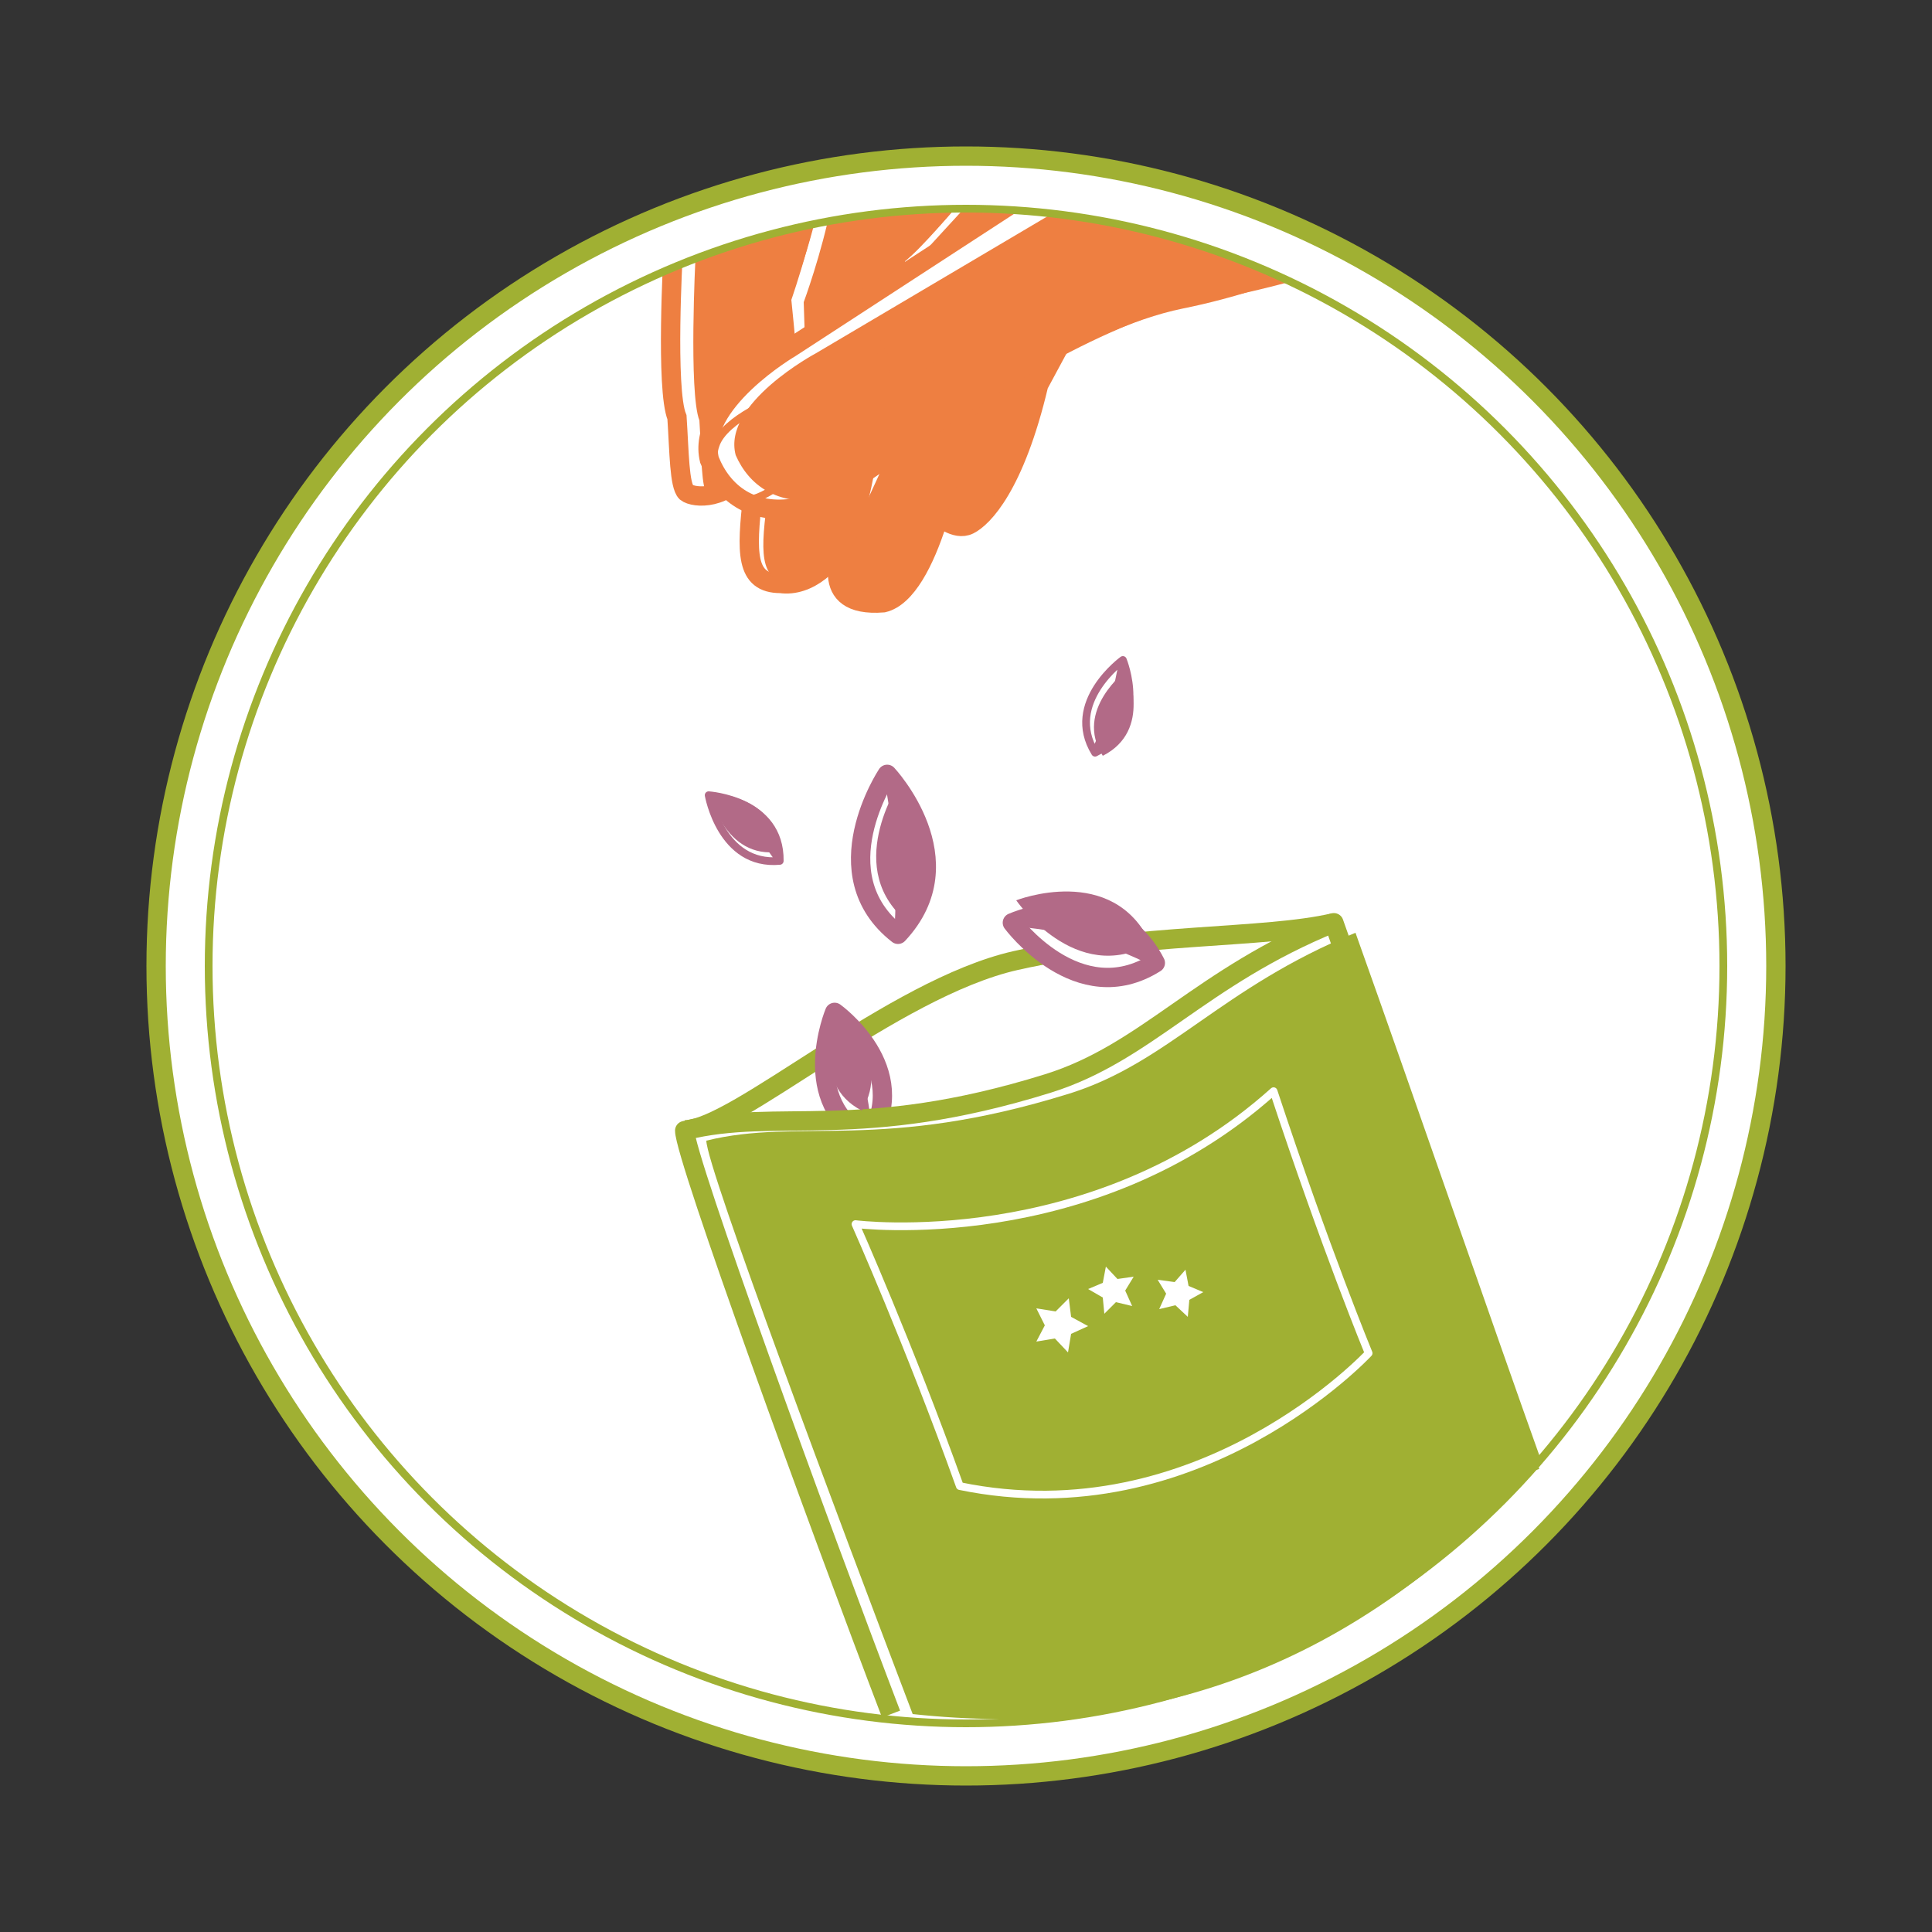
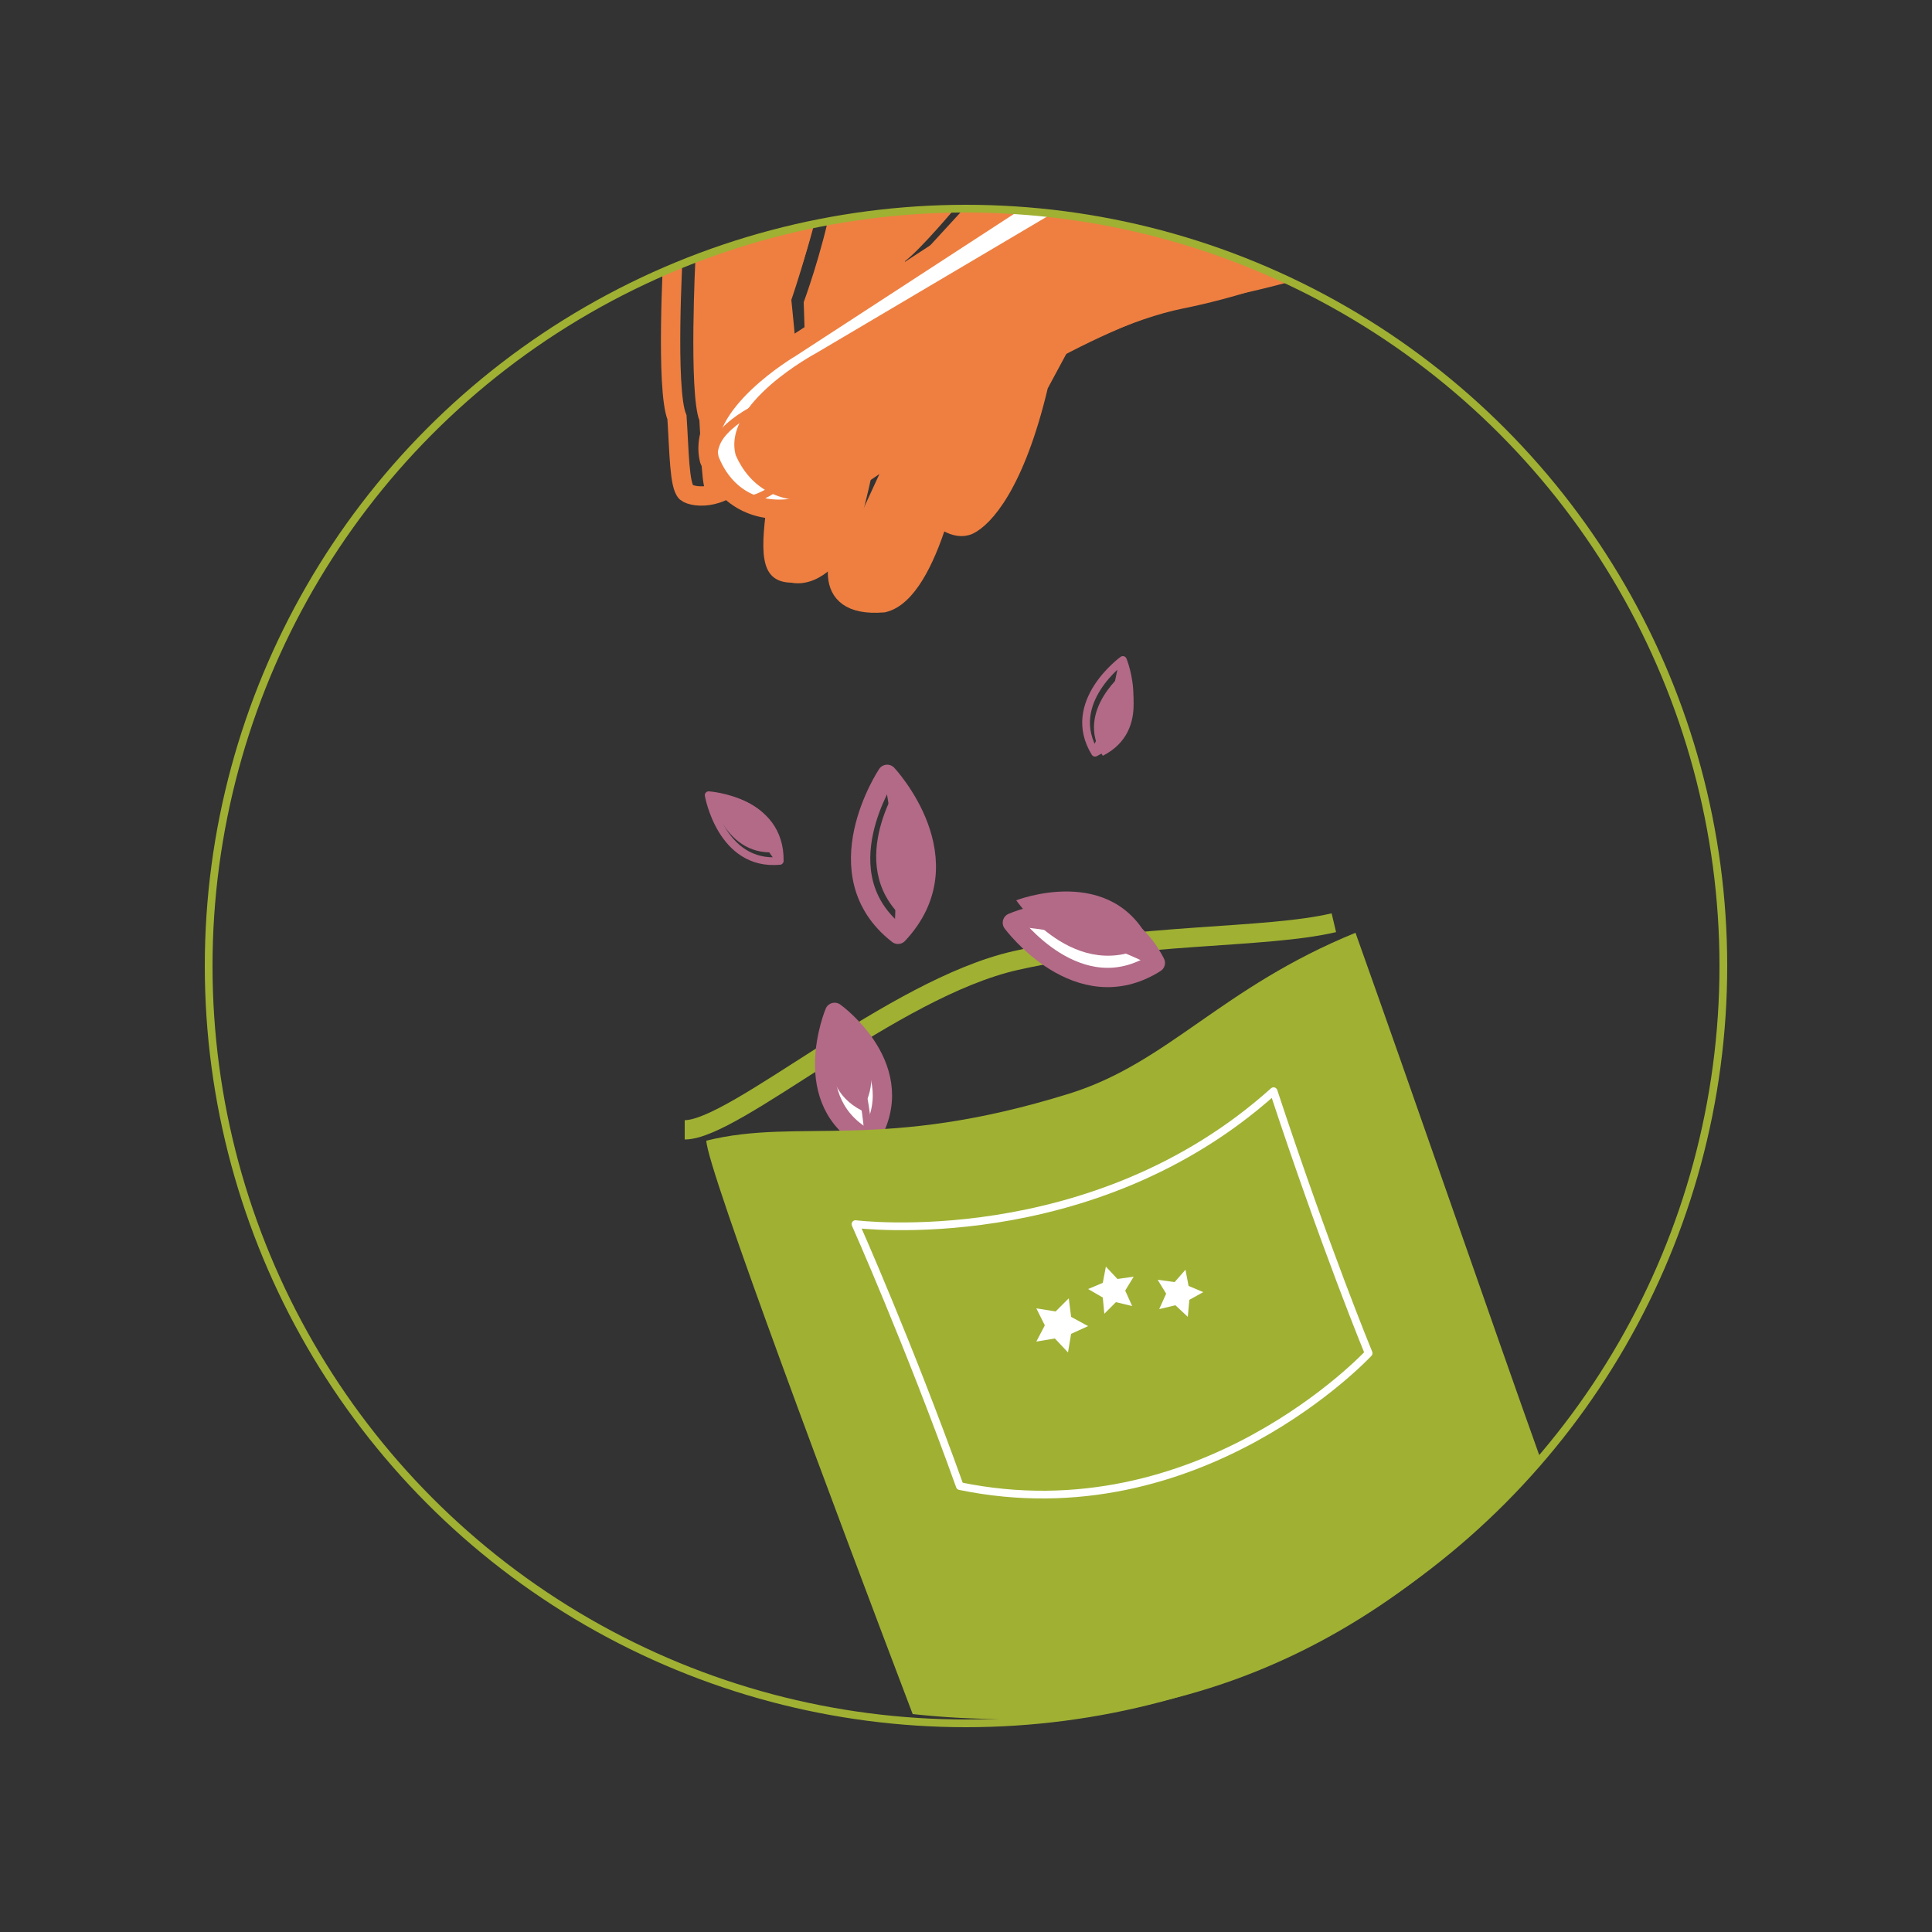
<svg xmlns="http://www.w3.org/2000/svg" xmlns:xlink="http://www.w3.org/1999/xlink" id="forme" viewBox="0 0 250 250">
  <rect x="0" y="0" width="250" height="250" fill="#333333" stroke="none" />
  <style>.st0,.st1{stroke:#ee7f41;stroke-width:2.5;stroke-linejoin:round;stroke-miterlimit:10}.st0{stroke-linecap:round;fill:#fff}.st1{fill:none}.st2{fill:#e8ca3a}.st3{stroke-linecap:round;stroke-linejoin:round;stroke-miterlimit:10}.st3,.st4{fill:none;stroke:#ee7f41;stroke-width:2.5}.st10,.st4,.st5,.st6,.st7,.st8,.st9{clip-path:url(#SVGID_2_);stroke-miterlimit:10}.st5{fill:none;stroke-width:2.5;stroke:#e8ca3a}.st6,.st7,.st8{stroke:#ee7f41}.st6{fill:#ee7f41}.st10,.st7,.st8,.st9{stroke-linejoin:round}.st7{stroke-width:2.5;stroke-linecap:round;fill:none}.st8{fill:#ee7f41}.st10,.st9{stroke:#b26a87;stroke-width:2.5}.st9{fill:#fff}.st10{fill:none}.st11,.st12,.st13{stroke:#a0b033;stroke-miterlimit:10}.st11{clip-path:url(#SVGID_2_);fill:none;stroke-width:2.5}.st12,.st13{stroke-linejoin:round}.st12{clip-path:url(#SVGID_2_);stroke-width:2.5;fill:#fff}.st13{fill:none}.st13,.st14,.st15,.st16{clip-path:url(#SVGID_2_)}.st14{stroke:#a0b033;stroke-linecap:round;stroke-linejoin:round;stroke-miterlimit:10;fill:none}.st15{fill:#a0b033}.st16{fill:#b26a87}.st17{fill:#fff;stroke:#a0b033;stroke-width:2.5;stroke-miterlimit:10}.st18,.st19,.st20{stroke-linejoin:round}.st18{stroke-width:2.5;stroke-miterlimit:10;fill:none;stroke:#a0b033}.st19,.st20{stroke:#b26a87}.st19{fill:none;stroke-miterlimit:10}.st20{stroke-width:2.5}.st20,.st21{fill:none;stroke-miterlimit:10}.st21,.st22{stroke:#b26a87}.st22,.st23{stroke-miterlimit:10}.st22,.st23{fill:#fff;stroke-width:2.5;stroke-linejoin:round}.st23{stroke:#a0b033}.st24{fill:#a0b033}.st25{fill:none;stroke:#fff;stroke-linejoin:round;stroke-miterlimit:10}.st26{fill:#b26a87}.st27{fill:#fff}.st28,.st29{clip-path:url(#SVGID_4_)}.st28{stroke:#ee7f41;stroke-width:2.5;stroke-miterlimit:10;fill:none}.st29{fill:#ee7f41}.st30,.st31,.st32{stroke:#ee7f41}.st30,.st31,.st32,.st33{stroke-miterlimit:10}.st30{clip-path:url(#SVGID_4_);stroke-width:2.5;fill:#fff}.st31,.st32{fill:none}.st32,.st33{stroke-linecap:round}.st33{fill:#fff;stroke:#b26a87;stroke-width:2.5;stroke-linejoin:round}.st34,.st35{clip-path:url(#SVGID_6_)}.st34{stroke:#ee7f41;stroke-width:2.5;stroke-linecap:round;stroke-linejoin:round;stroke-miterlimit:10;fill:none}.st35{fill:#ee7f41}.st36,.st37{fill:#fff;stroke-width:2;stroke-miterlimit:10}.st36{clip-path:url(#SVGID_6_);stroke-linecap:round;stroke:#e63b3c}.st37{stroke:#a0b033}.st37,.st38{clip-path:url(#SVGID_6_)}.st39,.st40{fill:none;stroke:#e63b3c;stroke-miterlimit:10}.st40{stroke-linecap:round;stroke-linejoin:round}.st41,.st42{clip-path:url(#SVGID_6_);fill:#a0b033}.st42{fill:none;stroke:#ee7f41;stroke-linecap:round;stroke-linejoin:round;stroke-miterlimit:10}.st43{fill:#e63b3c}</style>
  <g id="Sélectionner">
-     <circle class="st17" cx="125" cy="125" r="104.8" />
    <path class="st18" d="M88.6 146.2c6.5 0 26.9-18.3 42.8-21.9s32.3-2.8 41.2-4.9" />
    <path class="st19" d="M91.7 102.9s1.6 9.2 9.2 8.5c.1-7.9-9.2-8.5-9.2-8.5zm0 0c3.4 1.9 6.6 4.4 9.2 8.5m44.4-26s-7.6 5.5-3.6 12c7.1-3.5 3.6-12 3.6-12zm0 0c-.6 4-1.8 8-3.6 12" />
    <path class="st20" d="M114.8 100.2s-8.6 12.9 1.4 20.7c9-9.6-1.4-20.7-1.4-20.7z" />
    <path class="st21" d="M114.8 100.2c1.4 6.9 1.9 13.8 1.4 20.7" />
    <path class="st22" d="M108 131s-4.9 11.7 4.4 16.5c5.8-9.2-4.4-16.5-4.4-16.5z" />
    <path class="st19" d="M108 131c2.5 4.9 4 10.3 4.4 16.5" />
    <path class="st22" d="M131 119.4s8.5 11.5 18.5 5.2c-5.6-10.9-18.5-5.2-18.5-5.2z" />
    <path class="st19" d="M131 119.4c6.2.3 12.3 2.1 18.5 5.2" />
-     <path class="st23" d="M198 190.5c-6.3-17.6-17.9-49.8-25.4-71.1-17.4 7.1-24.2 16.8-37 20.8-24.4 7.6-34.9 3.1-47 6.1 0 3.4 17.2 50.6 26.7 75.5" />
    <path class="st24" d="M199.5 189.2c-6.3-17.6-16.5-47.2-24.1-68.5-17.4 7.1-24.2 16.8-37 20.8-24.4 7.6-34.9 3.1-47 6.1 0 3.4 17.2 49.2 26.7 74.2 29.7 3.2 57.2-5.3 81.4-32.6z" />
    <path class="st25" d="M110.7 158.4s30.6 3.9 54.1-17.2c6.8 20.6 12.3 33.9 12.3 33.9s-21.9 23.6-52.9 17.2c-6.6-18.4-13.5-33.9-13.5-33.9z" />
-     <path class="st24" d="M116 160.5s25.8 3.3 45.7-14.5c5.7 17.4 10.4 28.6 10.4 28.6s-18.5 20-44.7 14.5c-5.5-15.5-11.4-28.6-11.4-28.6z" />
    <path class="st26" d="M116.4 101.3s-7.6 11.3 1.3 18.2c7.9-8.4-1.3-18.2-1.3-18.2zm29.4-14.6s-6.9 5.2-3.1 11.1c6.5-3.3 3.1-11.1 3.1-11.1zm-37.5 45s-3.6 8.5 3.2 12c4.1-6.7-3.2-12-3.2-12zm23.2-15.2s7.7 11.2 17.4 5.6c-4.9-10.5-17.4-5.6-17.4-5.6zm-39.7-13.9s1.9 8.7 9.1 7.6c-.4-7.5-9.1-7.6-9.1-7.6z" />
    <path class="st27" d="M143.1 163.9l1.5 1.6 2.1-.3-1.1 1.8.9 2-2.1-.5-1.5 1.5-.2-2.1-1.9-1.1 1.9-.8zm10.3.4l.4 2.1 1.9.8-1.8 1-.2 2.2-1.6-1.5-2.1.5.9-2-1.1-1.8 2.2.3zm-19.3 5l2.5.4 1.7-1.7.3 2.4 2.2 1.2-2.2 1-.4 2.4-1.7-1.8-2.4.4 1.1-2.1z" />
    <defs>
      <circle id="SVGID_3_" cx="125" cy="125" r="98" />
    </defs>
    <clipPath id="SVGID_2_">
      <use xlink:href="#SVGID_3_" overflow="visible" />
    </clipPath>
    <path class="st4" d="M137.2 44.6l-2.8 5.2c-3.1 13.1-7.2 17.2-9 18.1s-4-1.2-4-1.2" />
    <path d="M137.3 44.1l-2.8 5.2c-3.1 13.1-7.2 17.2-9 18.1s-4-1.2-4-1.2 2.2-5.7 3-10.3c2.5-4.9 6.2-15.2 6.2-15.2l6.6 3.4z" clip-path="url(#SVGID_2_)" fill="#ee7f41" />
    <path class="st4" d="M128.3 46.8s-3 7.1-4.5 8.6c-.1 3.8-3.5 21.2-9.5 22.6-8.8.7-5.4-7-4.7-8.8" />
    <path d="M129.4 47.4s-3.1 7.1-4.7 8.6c-.1 3.8-3.6 21.3-9.9 22.6-9.3.7-4.9-8.8-4.9-8.8l9.3-20.2-.8-15.7 6.7-7.3 6-.2-1.7 21z" clip-path="url(#SVGID_2_)" fill="#ee7f41" />
-     <path class="st4" d="M97.4 64.2c-.8 7.2-1 11.3 3.6 11.3 3.6.5 7-2.6 8.7-6.3 2-3.5 6.2-30.5 5.9-35.8 2.2-1.7 7.1-7.3 7.1-7.3" />
    <path d="M99.4 64c-1 7.2-1.3 11.3 3 11.4 3.3.6 6.5-2.4 8.2-6 1.9-3.4 6.6-30.3 6.5-35.6 2.1-1.6 6.7-7.1 6.7-7.1s-15.8-.6-16.2-.3c-1.3 6.5-3.6 12.7-3.6 12.7l.3 9.3L99.4 64z" clip-path="url(#SVGID_2_)" fill="#ee7f41" />
    <path class="st4" d="M87.1 32.8s-1 17.6.5 21.2c.3 4.6.3 8.8 1.2 9.7 1 .8 5.4 1.1 7.9-3.2s6.1-3 5.4-10.6-1.1-11.4-1.1-11.4 4.5-11.8 4.1-16.4" />
    <path d="M90 33.2s-.9 17.6.5 21.2c.3 4.6.2 8.8 1.1 9.7.9.8 4.9 1.1 7.1-3.2 2.3-4.2 5.5-3 4.8-10.6s-1.1-11.5-1.1-11.5 4.1-11.8 3.7-16.4" clip-path="url(#SVGID_2_)" fill="#ee7f41" />
    <path d="M131.5 26l-29.2 19S90 52.2 91.8 59.5c1.7 4.3 5.5 7.2 11.2 6.2s17.9-11.5 17.9-11.5 18.5-12.8 31.9-15.5 24.4-8.5 24.4-8.5" clip-path="url(#SVGID_2_)" fill="#fff" stroke="#ee7f41" stroke-width="2.5" stroke-miterlimit="10" />
    <path d="M137.9 26.6l-32.3 19.1s-12.2 6.5-10.4 13.2c1.7 3.9 5.4 6.6 11.2 5.7S124 54.1 124 54.1s18.3-12.6 31.7-15.1c13.3-2.4 24.2-6.7 24.2-6.7" clip-path="url(#SVGID_2_)" fill="#ee7f41" />
    <use xlink:href="#SVGID_3_" overflow="visible" fill="none" stroke="#a0b033" stroke-miterlimit="10" />
    <path class="st31" d="M101.4 51.4c.8 0 5.2 5.4 4.8 6.6s-6.8 6.5-9.1 6.6c-2.2 0-5.7-3.7-4.5-7 1.1-3.4 8.1-6.2 8.8-6.2z" />
-     <path class="st32" d="M113.4 44.2s1.7 3.9 3.8 5m-.8-7.9s4.1 5.7 4.8 7.9" />
  </g>
</svg>